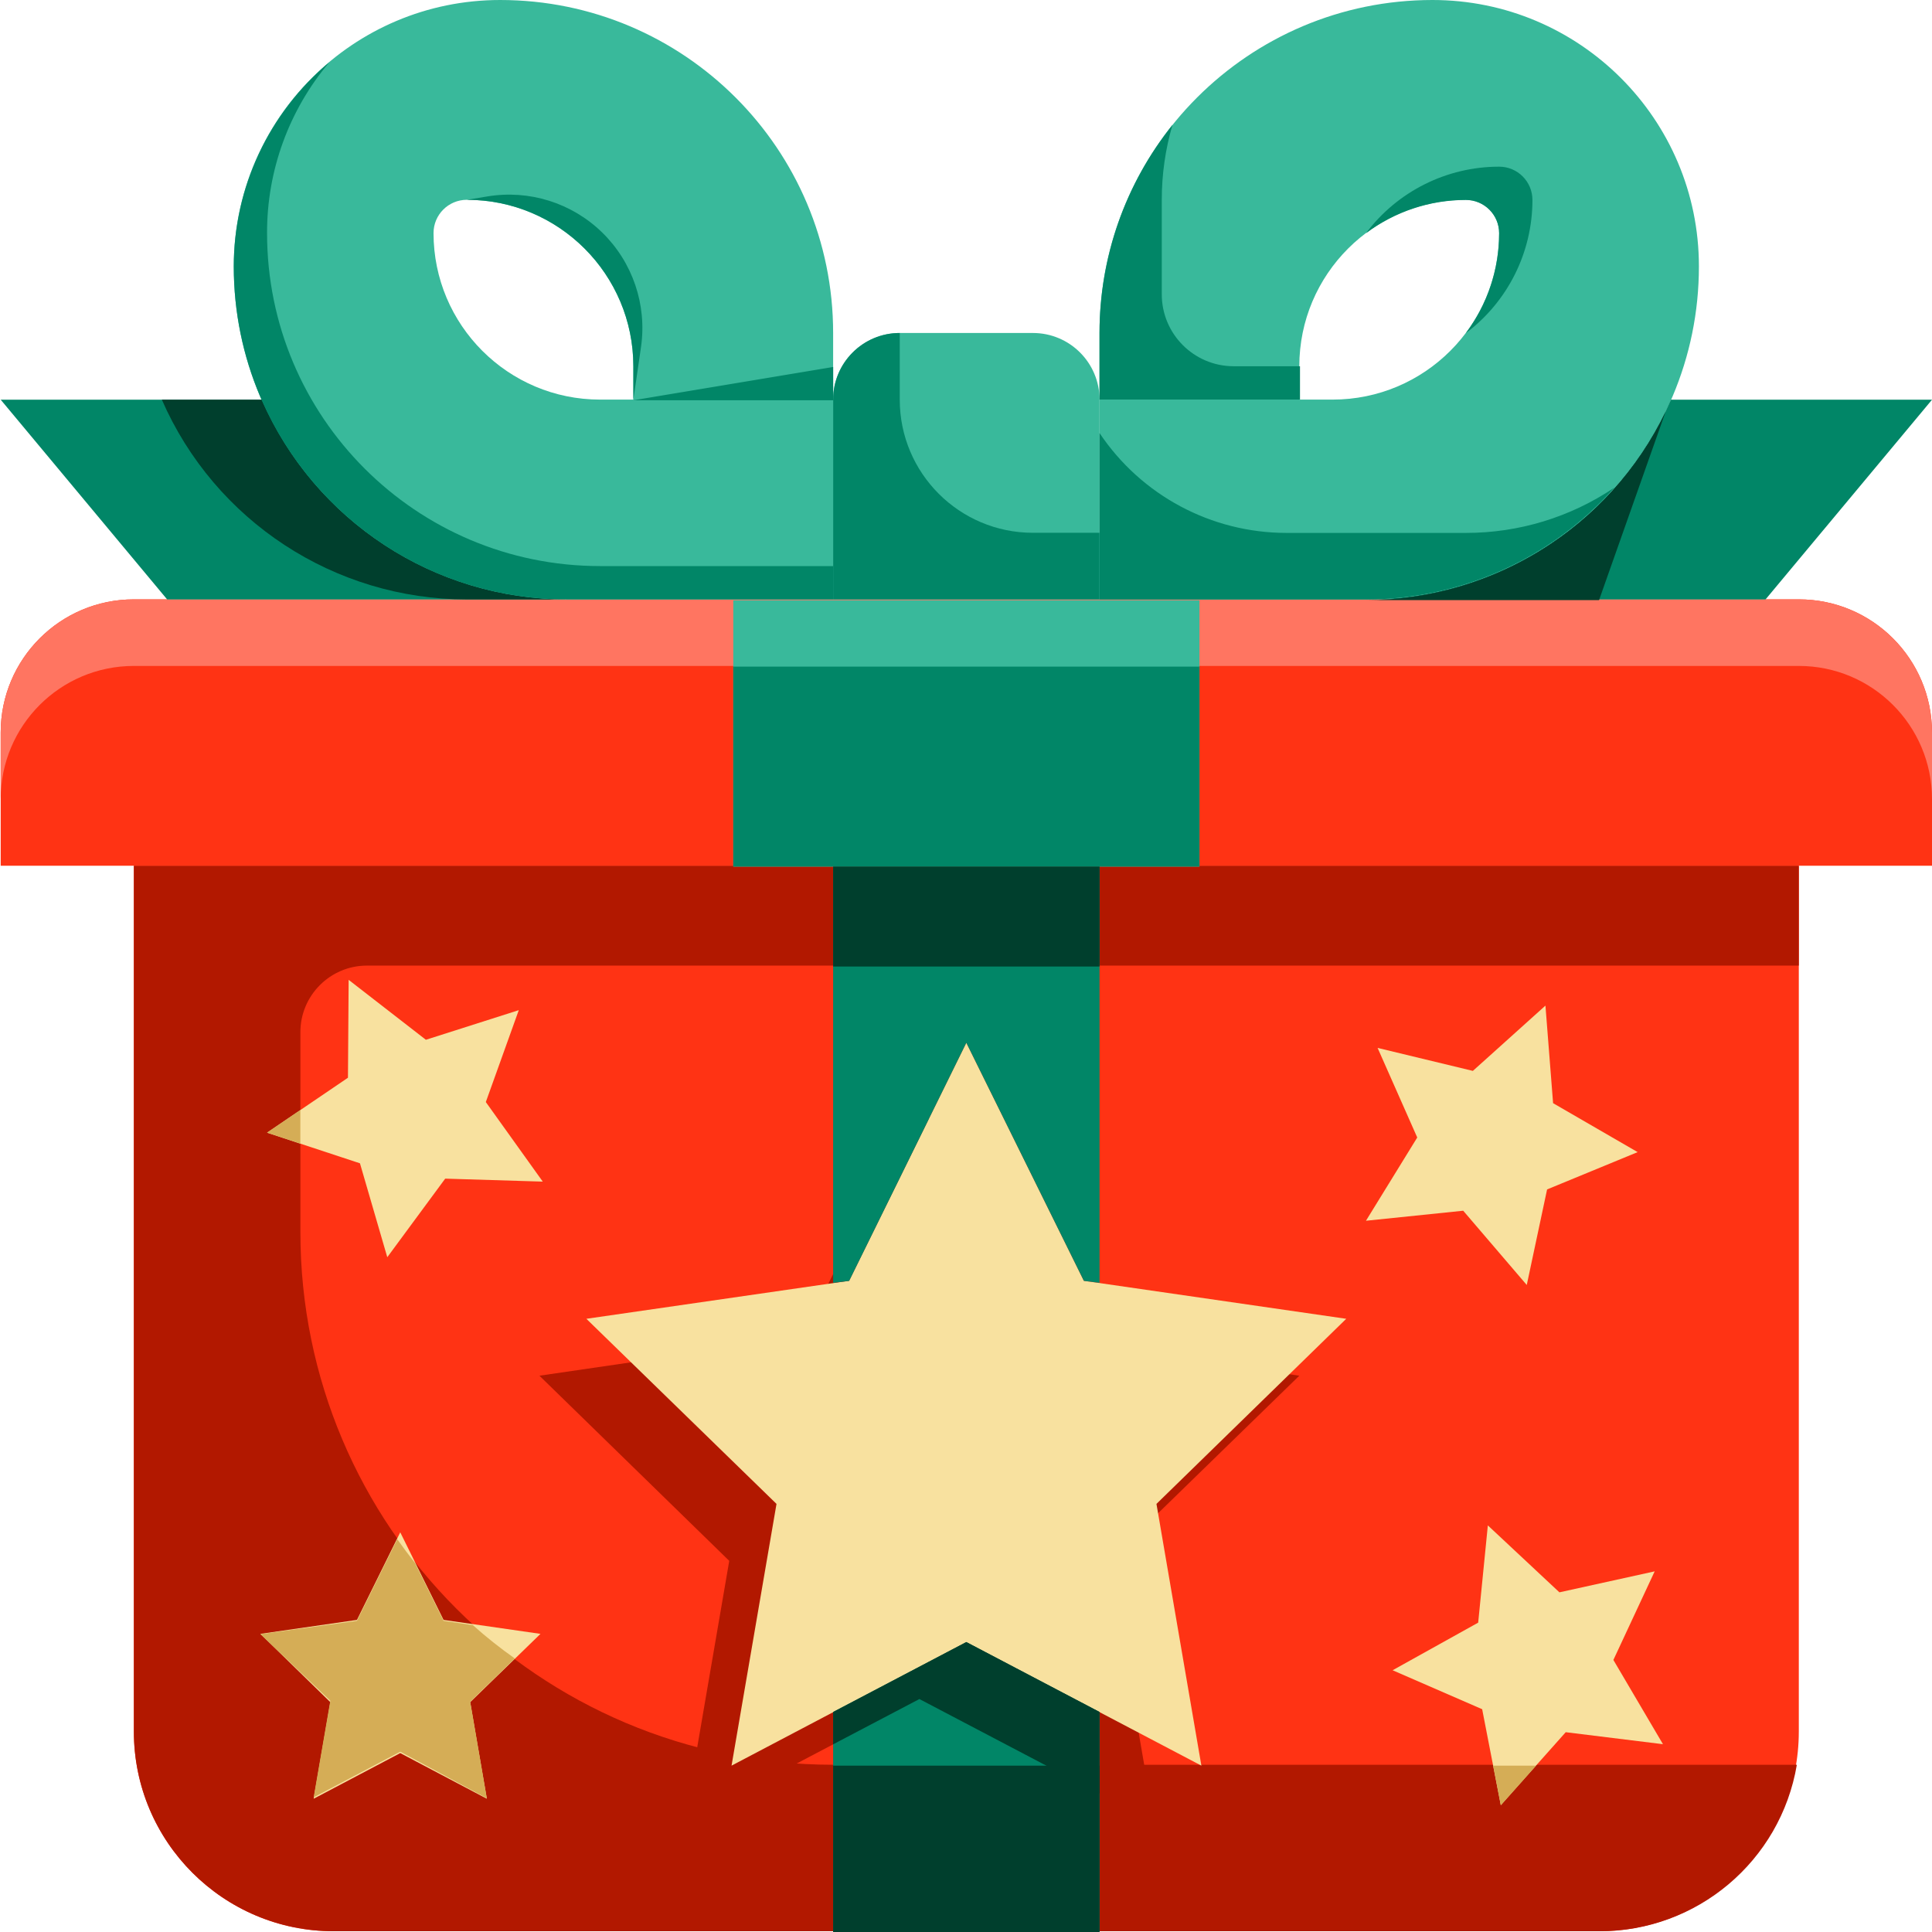
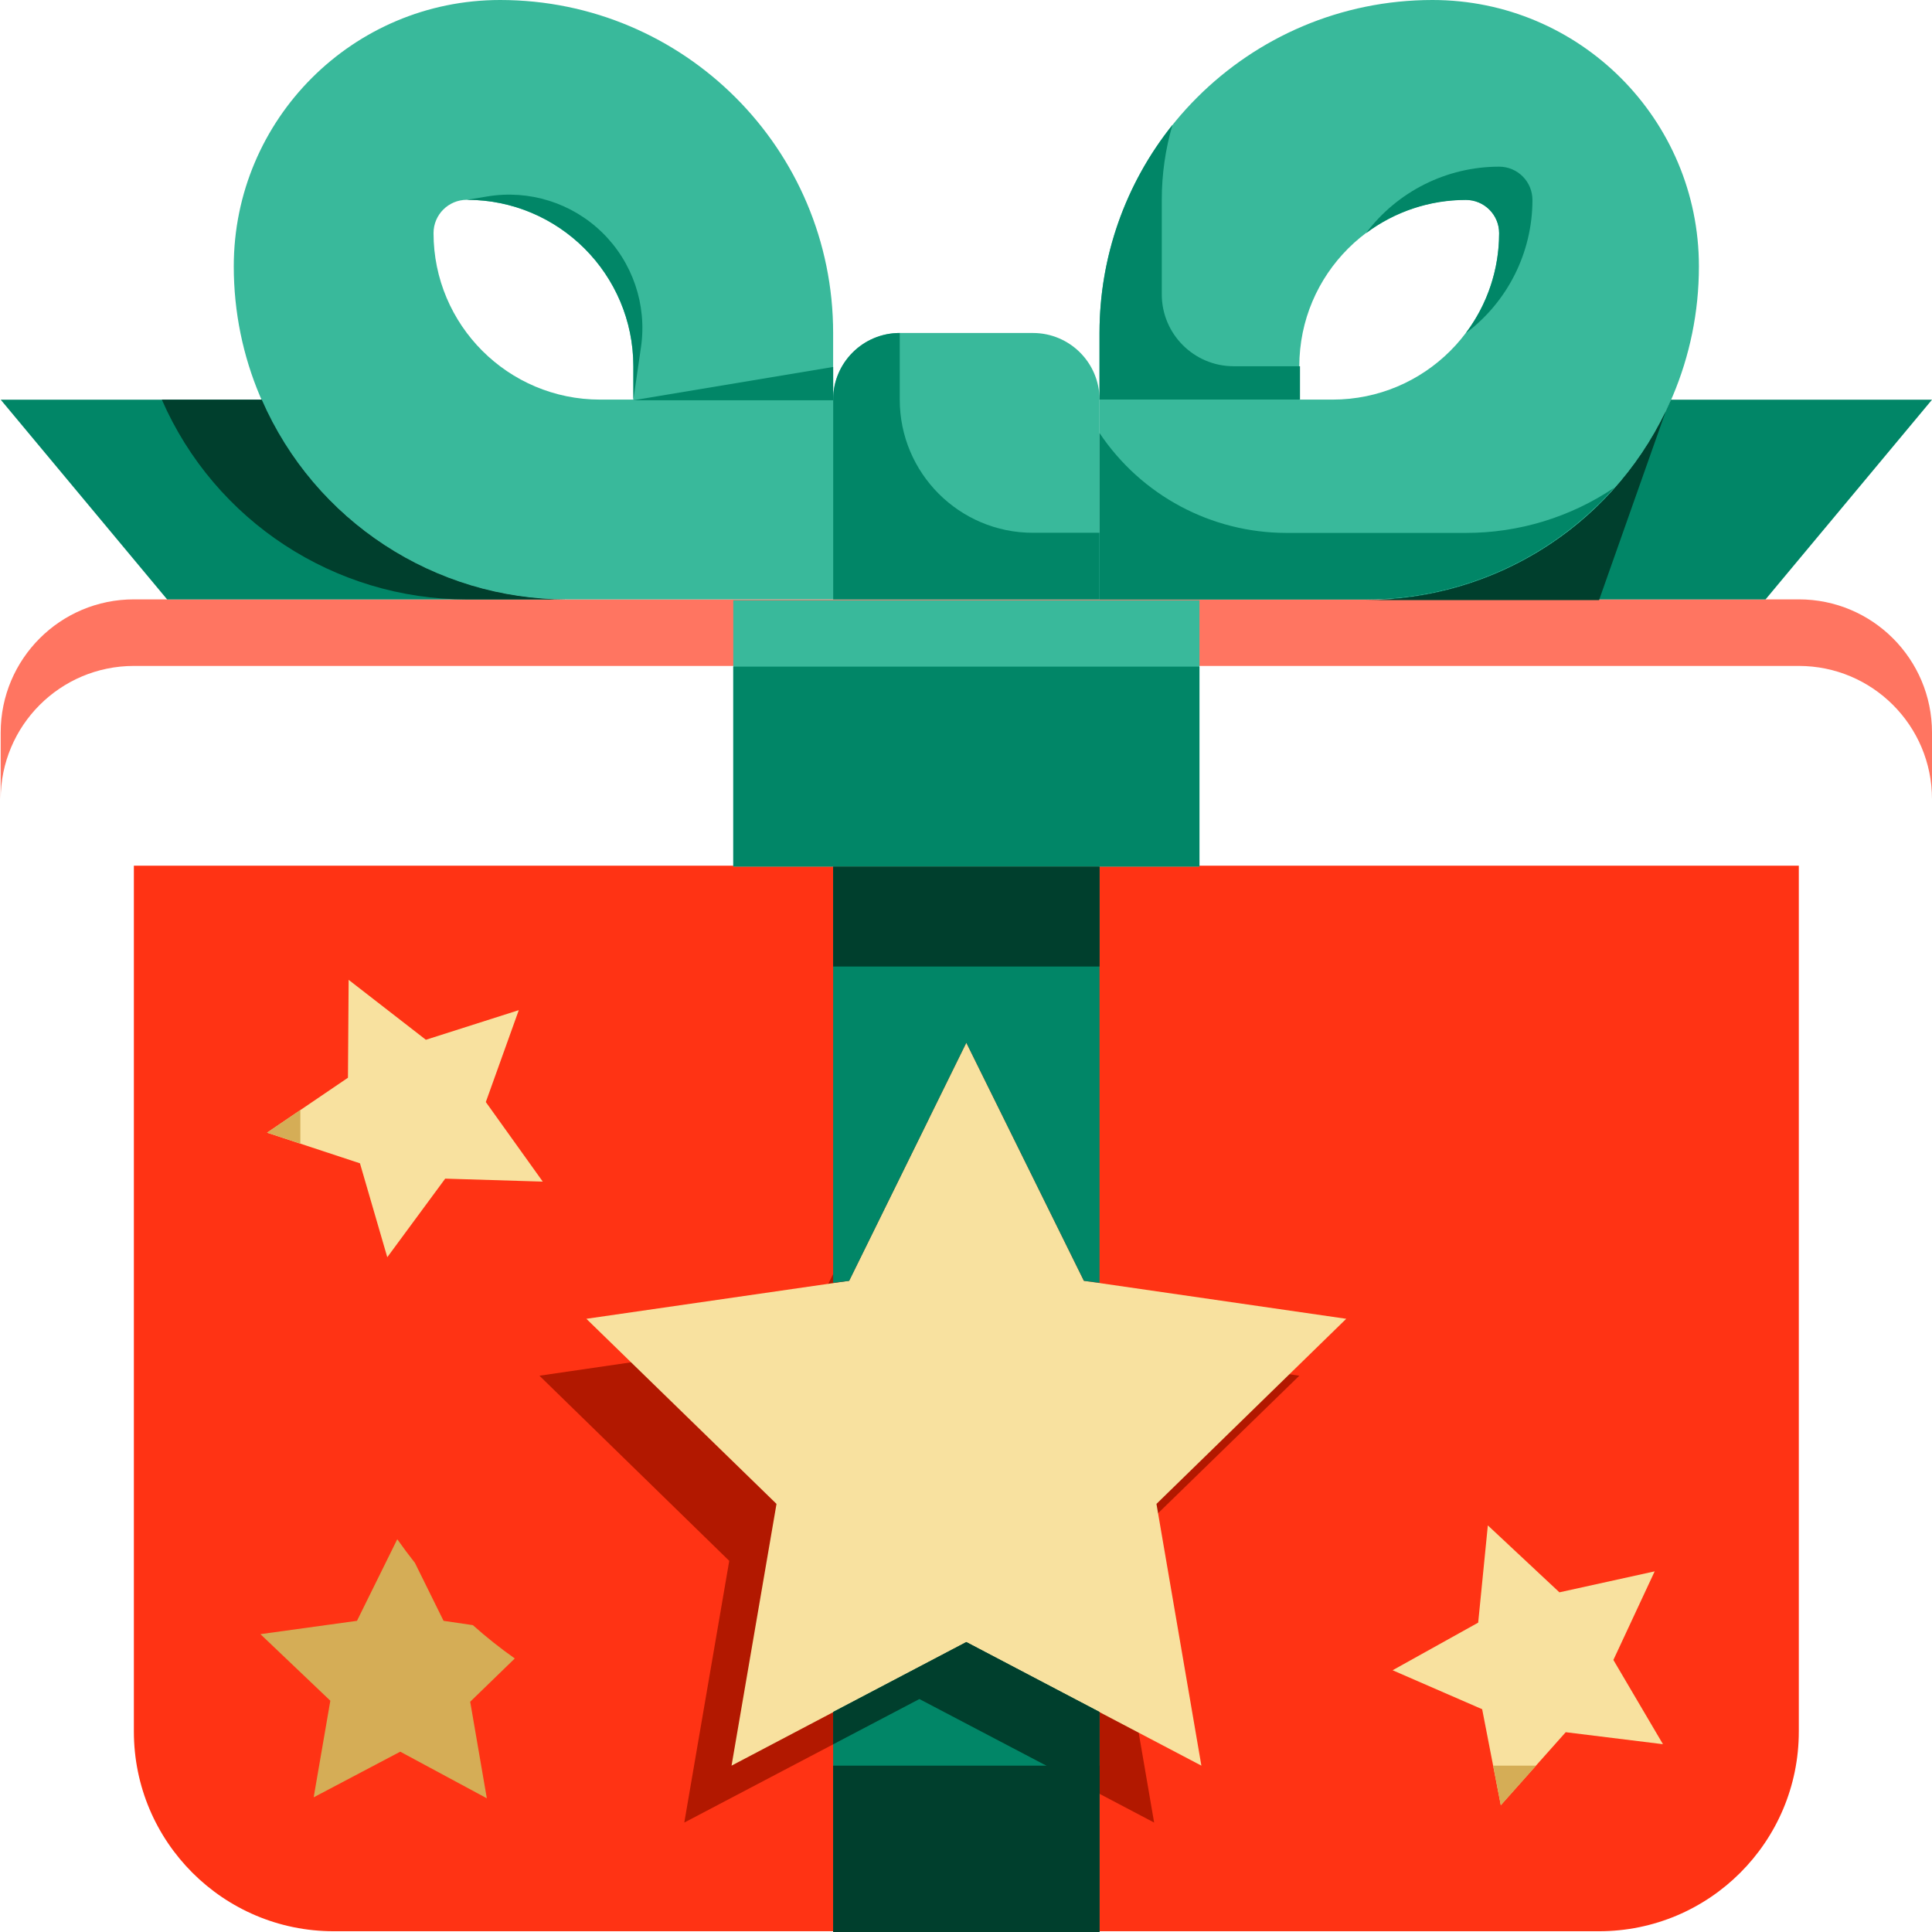
<svg xmlns="http://www.w3.org/2000/svg" width="48" height="48" viewBox="0 0 48 48" fill="none">
  <g clip-path="url(#clip0_21336_48818)">
    <path d="M3.326 21.508H44.691V43.018C44.691 45.759 42.469 47.981 39.727 47.981H8.29C5.549 47.981 3.326 45.759 3.326 43.018V21.508Z" fill="#FF3314" />
    <path d="M22.842 27.32L25.762 33.227L32.281 34.179L27.557 38.779L28.674 45.281L22.842 42.212L17.001 45.281L18.118 38.779L13.402 34.179L19.921 33.227L22.842 27.32Z" fill="#B21800" />
-     <path d="M44.691 23.99V21.508H3.326V43.018C3.326 45.759 5.549 47.981 8.29 47.981H39.727C42.157 47.991 44.237 46.241 44.642 43.845H20.7C13.389 43.845 7.463 37.919 7.463 30.608V25.644C7.463 24.731 8.204 23.99 9.117 23.99H44.691Z" fill="#B21800" />
-     <path d="M3.326 14.891H44.691C46.519 14.891 48 16.372 48 18.2V21.509H0.017V18.2C0.017 16.372 1.498 14.891 3.326 14.891Z" fill="#FF3314" />
    <path d="M44.691 14.891H3.326C1.498 14.891 0.017 16.372 0.017 18.2V19.854C0.017 18.027 1.498 16.545 3.326 16.545H44.691C46.519 16.545 48 18.027 48 19.854V18.2C48 16.372 46.519 14.891 44.691 14.891Z" fill="#FF7561" />
    <path d="M22.354 8.273H25.663C26.577 8.273 27.318 9.014 27.318 9.928V14.892H20.699V9.928C20.699 9.014 21.44 8.273 22.354 8.273Z" fill="#39B99B" />
    <path d="M25.663 13.237C23.835 13.237 22.354 11.755 22.354 9.928V8.273C21.44 8.273 20.699 9.014 20.699 9.928V14.892H27.318V13.237H25.663Z" fill="#018667" />
    <path d="M12.426 0C8.771 0 5.808 2.963 5.808 6.618C5.808 11.188 9.512 14.891 14.081 14.891H20.699V8.273C20.699 3.704 16.995 0 12.426 0ZM15.735 9.928H14.908C12.624 9.928 10.771 8.075 10.771 5.791C10.771 5.334 11.142 4.964 11.599 4.964C13.883 4.964 15.735 6.816 15.735 9.1V9.928Z" fill="#39B99B" />
    <path d="M6.503 9.93H0.017L4.153 14.893H14.081C10.793 14.892 7.818 12.943 6.503 9.93Z" fill="#018667" />
    <path d="M6.502 9.93H4.021C5.336 12.943 8.311 14.892 11.598 14.893H14.08C10.792 14.892 7.818 12.943 6.502 9.93Z" fill="#003F2D" />
    <path d="M20.7 9.117L15.736 9.944H20.7V9.117Z" fill="#018667" />
-     <path d="M14.908 14.064C10.339 14.064 6.635 10.36 6.635 5.791C6.631 4.238 7.18 2.733 8.182 1.547C6.679 2.803 5.81 4.66 5.808 6.618C5.808 11.187 9.512 14.891 14.081 14.891H20.699V14.064H14.908Z" fill="#018667" />
    <path d="M11.6 4.964C13.884 4.964 15.736 6.816 15.736 9.101V9.928L15.927 8.613C16.075 7.568 15.717 6.515 14.962 5.777C14.207 5.04 13.146 4.707 12.105 4.881L11.6 4.964Z" fill="#018667" />
    <path d="M35.59 0C31.022 0 27.317 3.704 27.317 8.273V14.891H33.936C38.505 14.891 42.209 11.188 42.209 6.618C42.209 2.963 39.246 0 35.59 0ZM33.108 9.928H32.281V9.1C32.281 6.816 34.133 4.964 36.418 4.964C36.875 4.964 37.245 5.334 37.245 5.791C37.245 8.075 35.393 9.928 33.108 9.928Z" fill="#39B99B" />
    <path d="M41.515 9.93H48.001L43.864 14.893H33.937C37.225 14.892 40.2 12.943 41.515 9.93Z" fill="#018667" />
    <path d="M41.382 10.227C40.005 13.087 37.112 14.906 33.937 14.909H39.728L41.382 10.227Z" fill="#003F2D" />
    <path d="M38.073 4.968C38.073 4.511 37.703 4.141 37.246 4.141C35.944 4.141 34.718 4.754 33.937 5.795C34.653 5.258 35.524 4.968 36.418 4.968C36.876 4.968 37.246 5.338 37.246 5.795C37.246 6.69 36.956 7.561 36.418 8.277C37.46 7.496 38.073 6.27 38.073 4.968Z" fill="#018667" />
    <path d="M28.923 9.927H32.298V9.099H30.643C29.66 9.095 28.864 8.296 28.864 7.312V4.963C28.864 4.333 28.953 3.706 29.13 3.102C27.956 4.569 27.317 6.393 27.317 8.272V9.927H28.923Z" fill="#018667" />
    <path d="M36.418 13.24H31.959C30.095 13.239 28.354 12.308 27.317 10.758V14.894H33.936C36.295 14.89 38.541 13.879 40.108 12.115C39.018 12.85 37.733 13.242 36.418 13.24Z" fill="#018667" />
    <path d="M18.218 14.914H29.8V21.532H18.218V14.914Z" fill="#39B99B" />
    <path d="M25.663 16.562H18.218V21.526H29.8V16.562H25.663Z" fill="#018667" />
    <path d="M24.008 25.906L26.928 31.821L33.447 32.765L28.732 37.364L29.848 43.867L24.008 40.798L18.175 43.867L19.292 37.364L14.568 32.765L21.096 31.821L24.008 25.906Z" fill="#F8E19F" />
    <path d="M21.097 31.823L24.008 25.908L26.929 31.823L27.318 31.872V21.531H20.699V31.872L21.097 31.823Z" fill="#018667" />
    <path d="M24.008 40.797L20.699 42.534V48.003H27.318V42.534L24.008 40.797Z" fill="#018667" />
    <path d="M20.699 42.534V43.337L22.842 42.212L27.318 44.561V42.534L24.008 40.797L20.699 42.534Z" fill="#003F2D" />
    <path d="M20.699 43.867H27.318V48.004H20.699V43.867Z" fill="#003F2D" />
    <path d="M20.699 21.531H27.318V24.013H20.699V21.531Z" fill="#003F2D" />
-     <path d="M9.944 38.07L11.02 40.246L13.428 40.593L11.682 42.29L12.095 44.689L9.944 43.555L7.793 44.689L8.207 42.29L6.47 40.593L8.869 40.246L9.944 38.07Z" fill="#F8E19F" />
-     <path d="M38.396 24.984L38.586 27.408L40.687 28.624L38.437 29.551L37.932 31.925L36.353 30.08L33.937 30.329L35.211 28.261L34.226 26.035L36.593 26.606L38.396 24.984Z" fill="#F8E19F" />
    <path d="M41.11 39.04L40.084 41.241L41.316 43.334L38.9 43.036L37.287 44.848L36.824 42.465L34.599 41.497L36.725 40.314L36.965 37.898L38.743 39.561L41.11 39.04Z" fill="#F8E19F" />
    <path d="M8.662 24.344L10.581 25.833L12.889 25.097L12.07 27.38L13.485 29.357L11.061 29.283L9.622 31.235L8.943 28.902L6.635 28.141L8.645 26.776L8.662 24.344Z" fill="#F8E19F" />
    <path d="M6.47 40.6L8.207 42.254L7.793 44.654L9.944 43.52L12.095 44.678L11.682 42.279L12.79 41.204C12.427 40.948 12.079 40.672 11.748 40.376L11.02 40.269L10.309 38.83C10.159 38.639 10.01 38.441 9.87 38.242L8.869 40.269L6.47 40.6Z" fill="#D5AD56" />
    <path d="M38.164 43.867H37.097L37.287 44.852L38.164 43.867Z" fill="#D5AD56" />
    <path d="M7.462 28.413V27.578L6.635 28.14L7.462 28.413Z" fill="#D5AD56" />
  </g>
  <defs>
    <clipPath id="clip0_21336_48818">
      <rect width="48" height="48" fill="white" />
    </clipPath>
  </defs>
</svg>